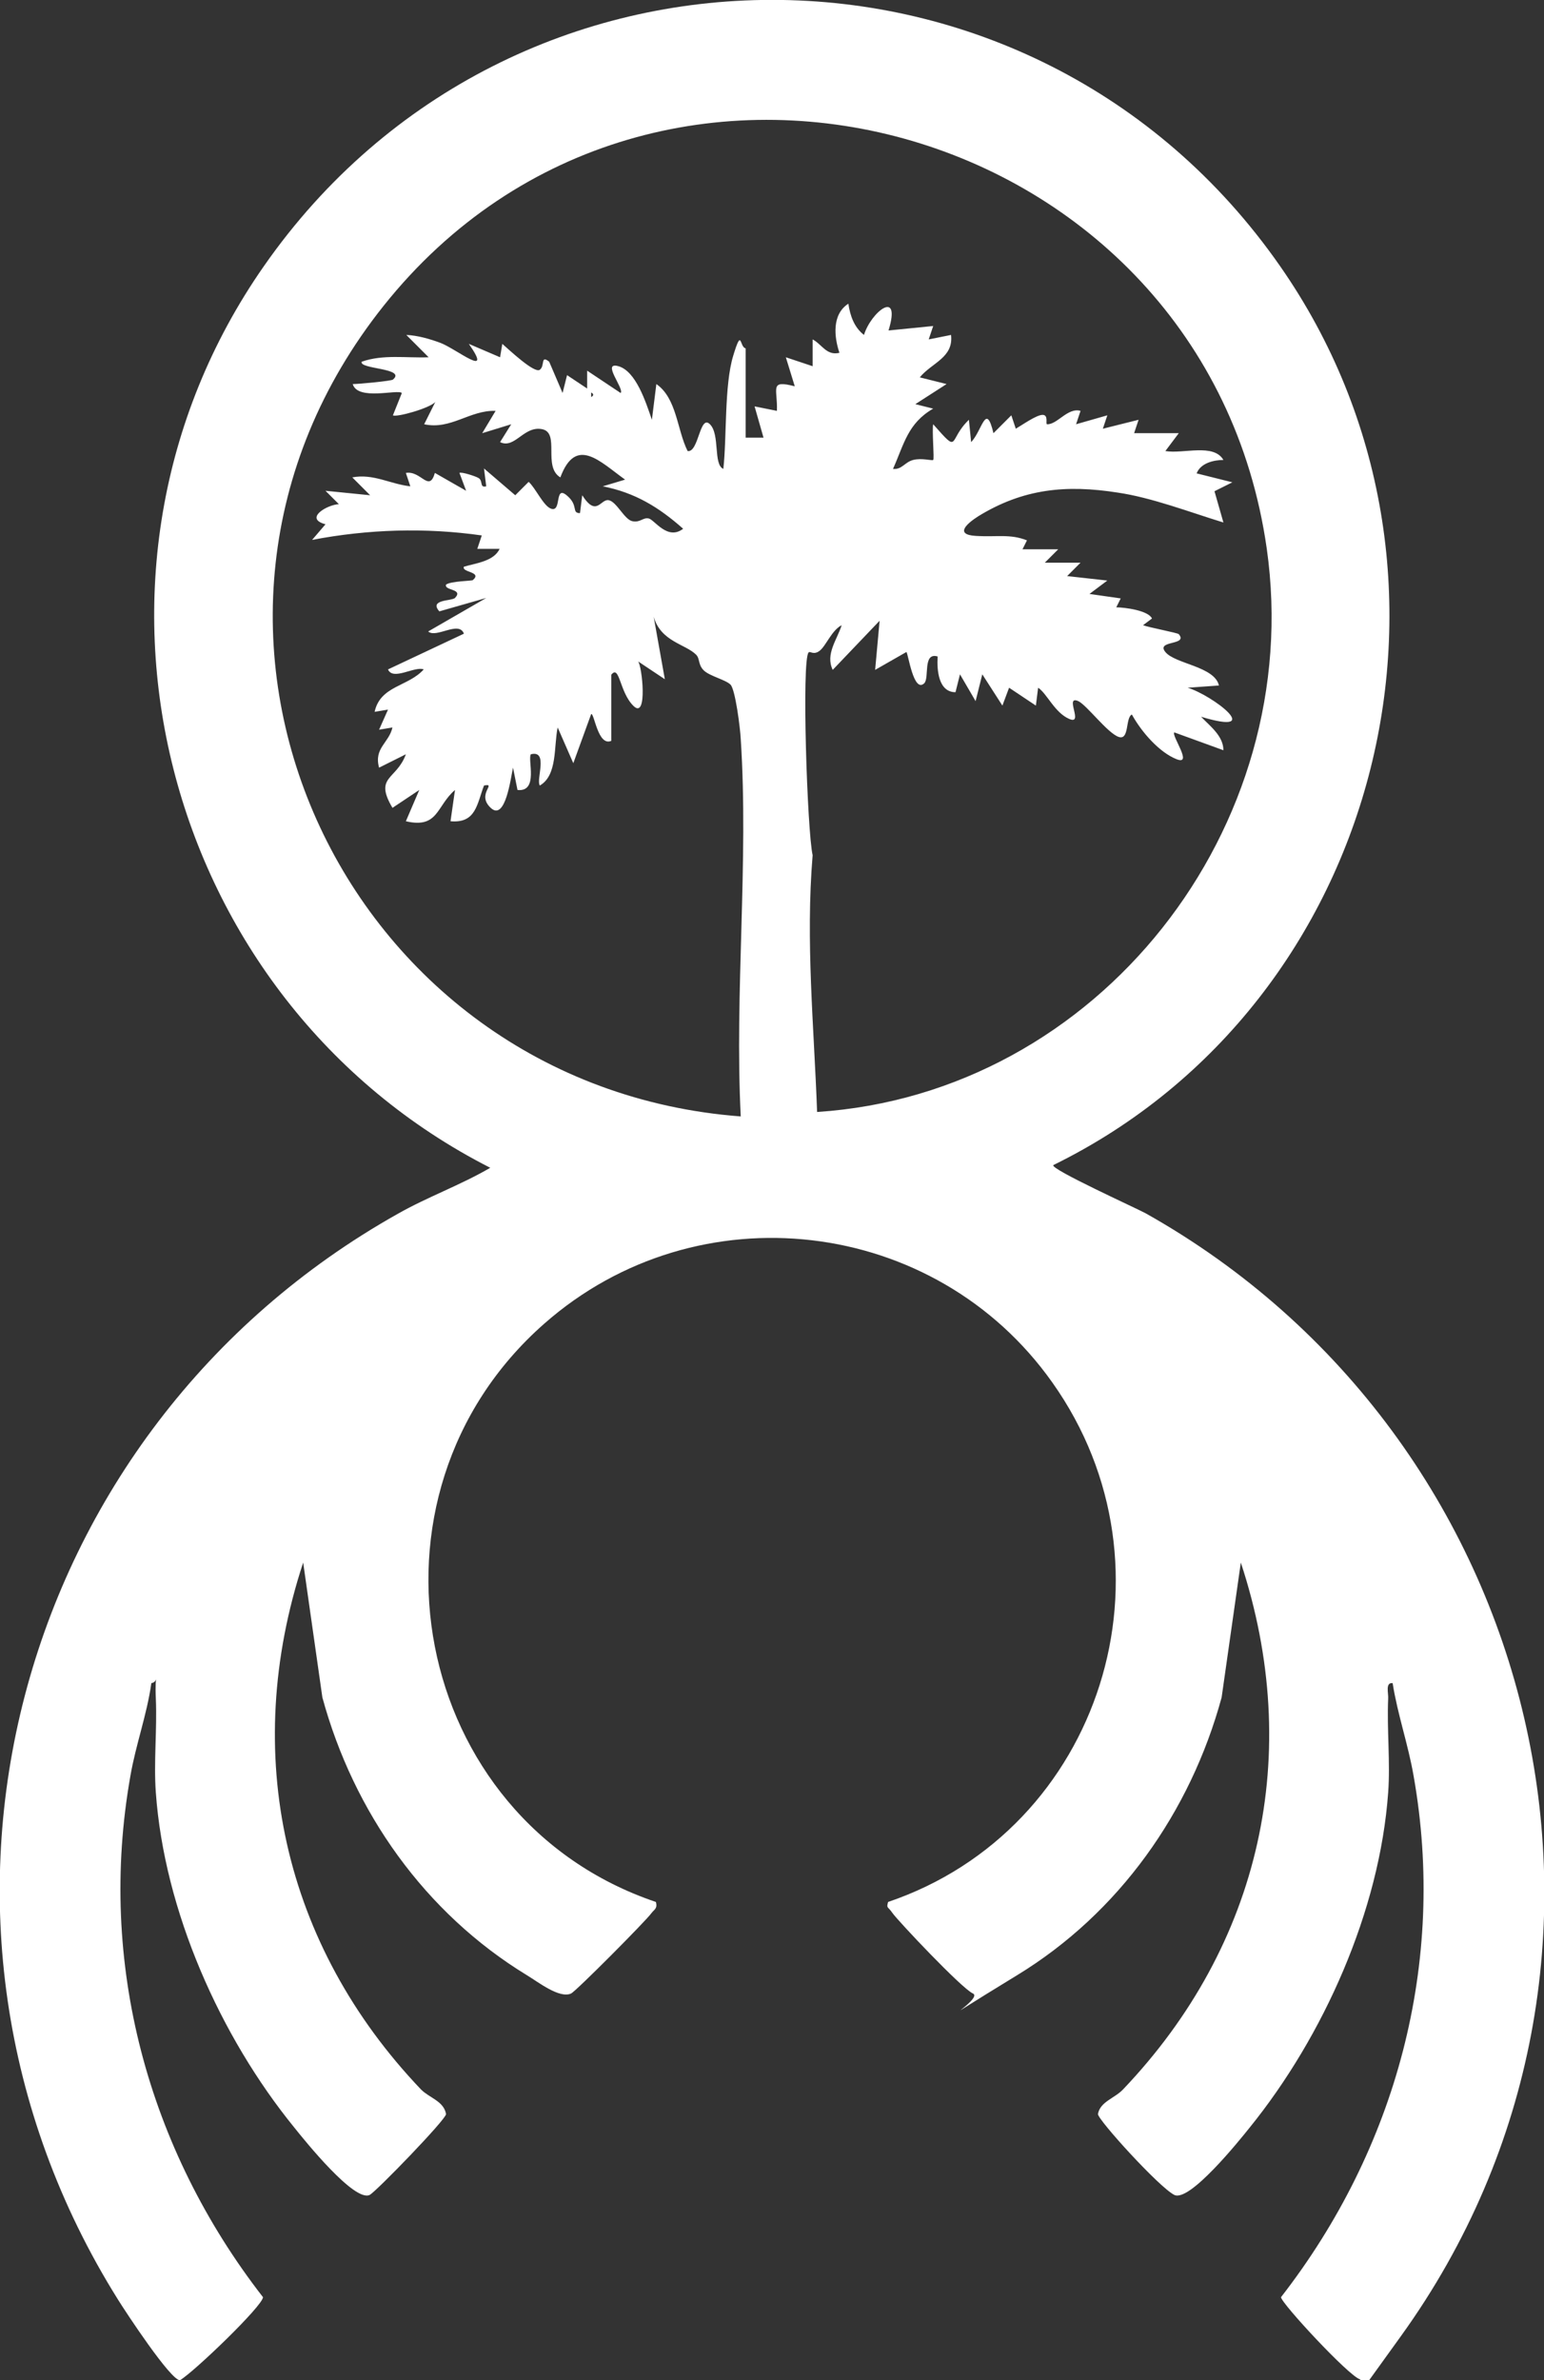
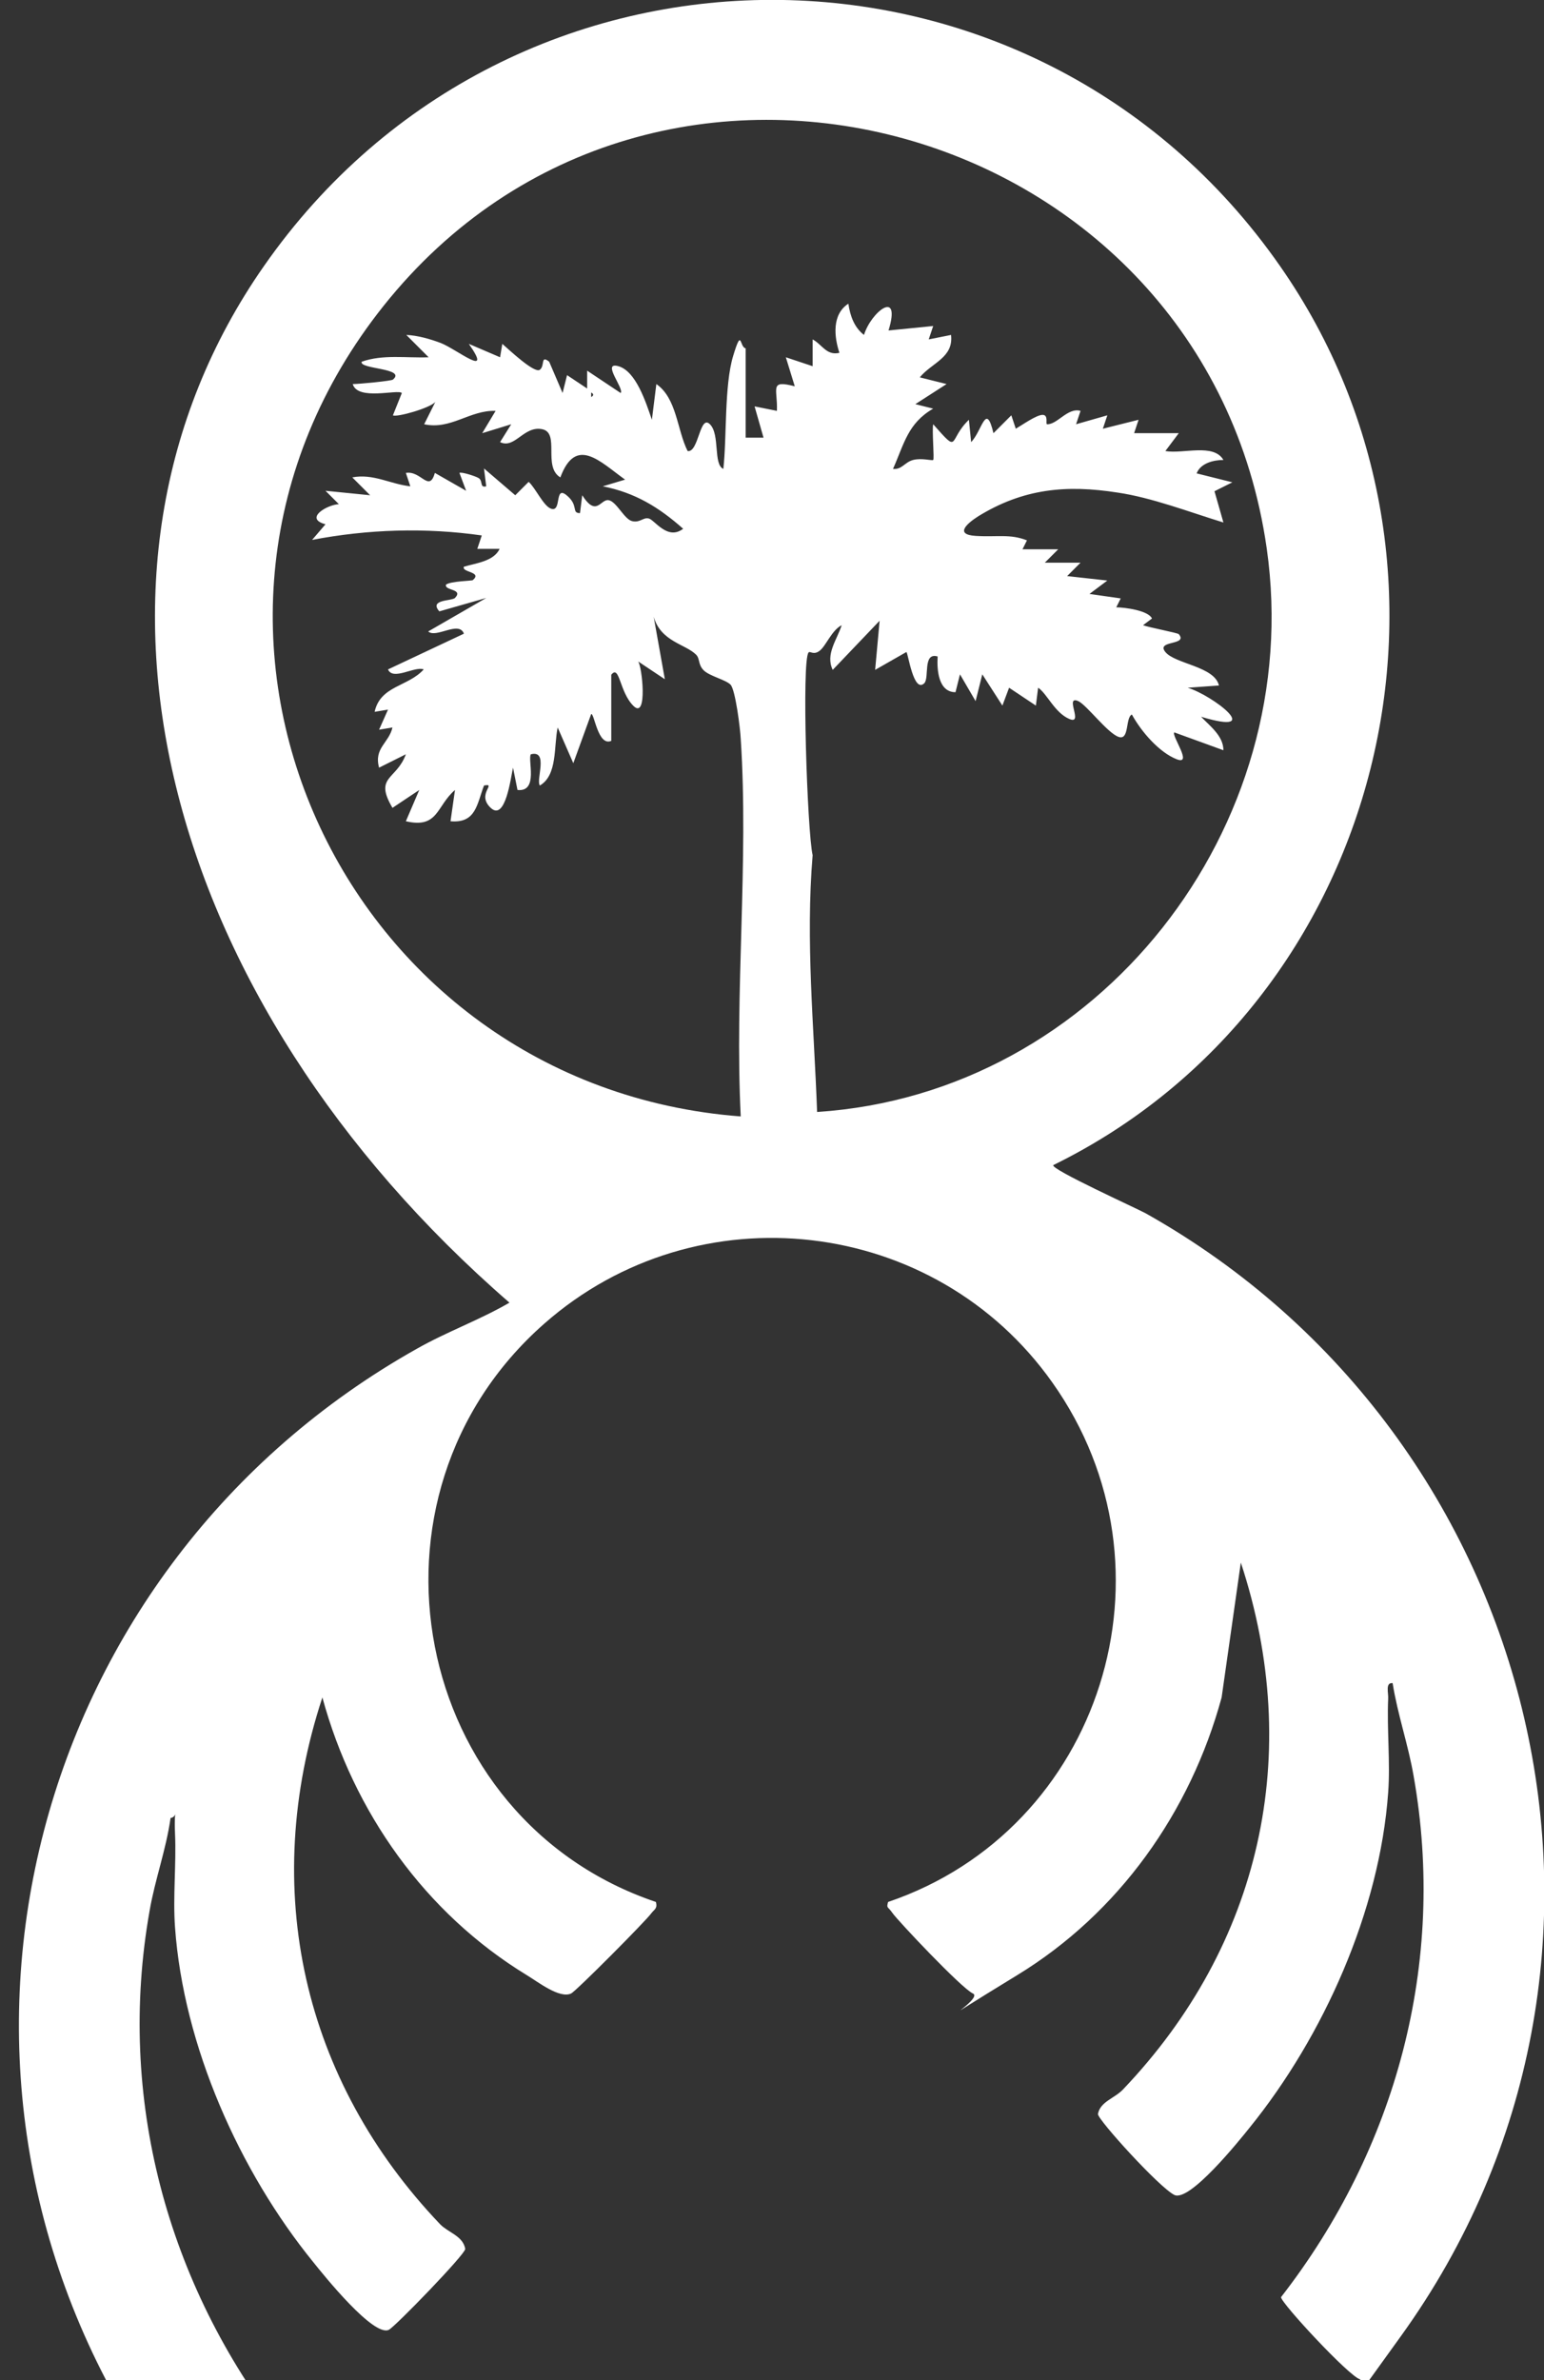
<svg xmlns="http://www.w3.org/2000/svg" id="Calque_1" version="1.1" viewBox="0 0 345.8 533">
  <rect x="0" y="0" width="345.8" height="533" fill="#333333" stroke="none" />
  <defs>
    <style>
      .st0 {
        fill: #fff;
      }
    </style>
  </defs>
-   <path class="st0" d="M235.9,260.9c-.7.9,18.7,9.7,20.7,10.8,89.2,50.1,117.8,167.4,57.1,251.5s-6.6,10.3-9.1,9.6-17.7-17.1-17.7-18.4c25.8-33.2,37.1-74.9,29.7-116.7-1.2-7-3.6-13.8-4.7-20.8-1.7-.2-.9,2.3-1,3.5-.3,6.9.5,14.2,0,21-1.9,26.5-14.5,54.6-31,75-2.4,3-13.5,16.8-16.9,15.1s-17.1-16.8-17.1-18.1c.5-2.8,3.7-3.5,5.6-5.5,30.9-32.4,40.5-75.2,26.4-118l-4.3,30.2c-7,25.7-23,48.3-45.8,62.2s-7.3,5.3-9.9,4.1-16.9-16.4-18-18-1.4-1-1-2.5c47.8-16.2,66.3-74.7,36.8-116.3-26.3-37.2-79.5-43.4-113.8-13.2-43.9,38.6-29.8,111,25,129.5.4,1.5-.4,1.7-1,2.5-1.1,1.6-16.9,17.5-18,18-2.6,1.2-7.4-2.6-9.9-4.1-22.8-13.9-38.8-36.5-45.8-62.2l-4.3-30.2c-14.1,42.9-4.4,85.7,26.4,118,1.9,1.9,5.1,2.6,5.6,5.5,0,1.2-15.6,17.3-17.1,18.1-3.4,1.7-14.5-12.1-16.9-15.1-16.6-20.4-29.1-48.5-31-75-.5-6.8.3-14.1,0-21s.8-3.7-1-3.5c-1,7.1-3.5,13.8-4.7,20.8-7.4,41.8,3.9,83.5,29.7,116.7,0,1.9-15.5,16.8-18.6,18.6-2.1,0-12.1-15.2-13.9-18.1-53-84.7-23.5-194.7,62.7-243.1,6.7-3.8,14-6.4,20.7-10.3C36.1,224,11.2,128.2,59.1,59.6c55.4-79.5,172.2-79.5,227.6,0,47.5,68.1,23.4,164.9-50.8,201.3ZM136.9,150.9v15c-3,1.3-3.8-6.3-4.5-6l-4,11-3.5-8c-.9,4.2,0,10.7-4,13-.9-1.3,2-8-2-7-.8,1.1,1.8,8.5-3,8l-1-5c-.5,2.2-1.7,12.1-5,9s1.5-5.6-1.5-5c-1.6,4.2-1.8,8.5-7.5,8l1-7c-4.2,3.6-3.7,8.7-11,7l3-7-6,4c-4.2-7.1.9-6.2,3-12l-6,3c-1.2-4.4,2.2-5.5,3-9l-3,.5,2-4.5-3,.5c1.3-5.9,7.5-5.6,11-9.5-2-.8-6.9,2.6-8,0l17-8c-1.1-3-6.2,1.1-8-.5l13-7.5-10.5,3c-2.4-2.7,2.8-2.3,3.5-3,2-2.1-2.5-1.6-2-3,1.2-.8,5.8-.8,6-1,2.2-1.9-2.6-1.7-2-3,2.7-.8,6.7-1.2,8-4h-5s1-3,1-3c-12.6-1.8-25.5-1.4-38,1l3-3.5c-4.9-1.3.4-4.4,3-4.5l-3-3,10,1-4-4c4.7-.9,8.5,1.5,13,2l-1-3c3.4-.6,5.2,4.5,6.5,0l7,4-1.5-4c.4-.3,3.5.7,4.2,1.1,1.2.6.2,2.3,1.8,1.9l-.5-4,7,6,3-3c1.5,1.3,3.3,5.4,5,6,2.5.9.7-5.3,3.5-3s1,4,3,4l.5-4c3.2,5,4.1.8,5.9,1.1s3.5,4.3,5.3,4.7,2.4-.9,3.7-.6,4.2,5,7.7,2.3c-5.4-4.8-10.8-8.1-18-9.5l5-1.5c-5.6-4-11-9.9-14.5-.5-4-2.4,0-10-4.1-10.8s-6.1,4.5-9.4,2.9l2.5-4-6.5,2,3-5c-5.8-.2-10,4.3-16,3l2.5-5c-1.2,1.4-8.7,3.5-9.5,3l2-5c-.9-.9-9.9,1.8-11-2,1.4,0,8.7-.7,9-1,3.1-2.6-7.6-2.3-7-4,4.8-1.7,10-.8,15-1l-5-5c2.5.1,5.3.9,7.7,1.8,3.6,1.4,11.9,8.2,6.3.2l7,3,.5-3c1.5,1.3,7.2,6.7,8.4,5.8s.1-3.4,2.1-1.8l3,7,1-4,4.5,3v-4s7.5,5,7.5,5c.9-.9-4.4-7.1-.5-6s6.1,7.9,7.5,12l1-8c4.6,3.2,4.6,10.2,7,15,2.5.4,2.7-8.3,5-6s.7,9,3,10c.8-7.1.2-18.7,2.2-25.3s1.4-1.9,2.8-1.7v20h4s-2-7-2-7l5,1c.2-5-1.8-7,4-5.5l-2-6.5,6,2v-6c2.1,1.1,3.1,3.7,6,3-1.2-3.6-1.7-8.6,2-11,.4,2.7,1.3,5.3,3.5,7,1.6-5.2,8.4-10.5,5.5-1l10-1-1,3,5-1c.6,5.1-4.3,6.2-7,9.5l6,1.5-7,4.5,4,1c-5.7,3.3-6.5,7.9-9,13.5,2,.2,2.6-1.5,4.5-2s4.2.2,4.5,0-.3-6.6,0-8c6.1,6.9,3.2,3.6,8-1l.5,5c2.5-2.6,3.3-9.1,5-2l4-4,1,3c1.4-.8,4.6-3.1,6-3.1s.6,2.1,1,2.1c2.3.1,4.6-3.8,7.5-3l-1,3,7-2-1,3,8-2-1,3h10s-3,4-3,4c4,.7,10.8-1.8,13,2-2.2,0-5.1.7-6,3l8,2-4,2,2,7c-7.5-2.3-16.1-5.6-23.7-6.7-11.5-1.8-21.1-.9-31.2,5.3-2.5,1.6-5.4,4.1-.6,4.4s7.7-.5,11.5,1l-1,2h8s-3,3-3,3h8s-3,3-3,3l9,1-4,3,7,1-1,2c1.9,0,7.2.7,8,2.5l-2,1.5c1.3.5,7.7,1.7,8,2,2.2,2.6-5.2,1.3-3,4s11,3.2,12,7.5l-7,.5c5.6,1.7,17.6,10.9,3,6.5,2,2.1,5,4.3,5,7.5l-11-4c-.7.7,4.3,7.5.5,6s-7.8-6-10-10c-1.5.7-.5,5.9-3,5s-7.1-7.1-9-8c-3.2-1.4,1.3,5.4-2,4s-5-5.7-7-7l-.5,4-6-4-1.5,4-4.5-7-1.5,6-3.5-6-1,4c-3.8,0-4.2-4.9-4-8-3.4-1-1.8,4.8-3,6-2.4,2.3-3.6-6.7-4-7l-7,4,1-11-10.5,11c-1.7-3.5,1-6.8,2-10-2.2,1.1-3.5,4.6-4.9,5.7s-2.2,0-2.5.4c-1.6,1.6-.3,40.2.9,45.4-1.6,19.3.3,38.2,1,57.5,63-4.1,109.6-63.7,100.7-126.2C270,26.8,146.7-7.8,85.9,68.5c-57.1,71.7-9.5,174.7,80,181.5-1.4-27.7,1.8-57.1,0-84.5-.1-2.3-1.2-11.1-2.3-12.2s-4.7-1.9-6-3.2-.8-2.6-1.7-3.5c-2.4-2.4-7.9-2.9-9.5-8.5l2.5,14-6-4c.9.9,2.2,13.1-1,10s-3.1-9.4-5-7ZM132.4,87.9v1c.6-.3.6-.7,0-1Z" />
+   <path class="st0" d="M235.9,260.9c-.7.9,18.7,9.7,20.7,10.8,89.2,50.1,117.8,167.4,57.1,251.5s-6.6,10.3-9.1,9.6-17.7-17.1-17.7-18.4c25.8-33.2,37.1-74.9,29.7-116.7-1.2-7-3.6-13.8-4.7-20.8-1.7-.2-.9,2.3-1,3.5-.3,6.9.5,14.2,0,21-1.9,26.5-14.5,54.6-31,75-2.4,3-13.5,16.8-16.9,15.1s-17.1-16.8-17.1-18.1c.5-2.8,3.7-3.5,5.6-5.5,30.9-32.4,40.5-75.2,26.4-118l-4.3,30.2c-7,25.7-23,48.3-45.8,62.2s-7.3,5.3-9.9,4.1-16.9-16.4-18-18-1.4-1-1-2.5c47.8-16.2,66.3-74.7,36.8-116.3-26.3-37.2-79.5-43.4-113.8-13.2-43.9,38.6-29.8,111,25,129.5.4,1.5-.4,1.7-1,2.5-1.1,1.6-16.9,17.5-18,18-2.6,1.2-7.4-2.6-9.9-4.1-22.8-13.9-38.8-36.5-45.8-62.2c-14.1,42.9-4.4,85.7,26.4,118,1.9,1.9,5.1,2.6,5.6,5.5,0,1.2-15.6,17.3-17.1,18.1-3.4,1.7-14.5-12.1-16.9-15.1-16.6-20.4-29.1-48.5-31-75-.5-6.8.3-14.1,0-21s.8-3.7-1-3.5c-1,7.1-3.5,13.8-4.7,20.8-7.4,41.8,3.9,83.5,29.7,116.7,0,1.9-15.5,16.8-18.6,18.6-2.1,0-12.1-15.2-13.9-18.1-53-84.7-23.5-194.7,62.7-243.1,6.7-3.8,14-6.4,20.7-10.3C36.1,224,11.2,128.2,59.1,59.6c55.4-79.5,172.2-79.5,227.6,0,47.5,68.1,23.4,164.9-50.8,201.3ZM136.9,150.9v15c-3,1.3-3.8-6.3-4.5-6l-4,11-3.5-8c-.9,4.2,0,10.7-4,13-.9-1.3,2-8-2-7-.8,1.1,1.8,8.5-3,8l-1-5c-.5,2.2-1.7,12.1-5,9s1.5-5.6-1.5-5c-1.6,4.2-1.8,8.5-7.5,8l1-7c-4.2,3.6-3.7,8.7-11,7l3-7-6,4c-4.2-7.1.9-6.2,3-12l-6,3c-1.2-4.4,2.2-5.5,3-9l-3,.5,2-4.5-3,.5c1.3-5.9,7.5-5.6,11-9.5-2-.8-6.9,2.6-8,0l17-8c-1.1-3-6.2,1.1-8-.5l13-7.5-10.5,3c-2.4-2.7,2.8-2.3,3.5-3,2-2.1-2.5-1.6-2-3,1.2-.8,5.8-.8,6-1,2.2-1.9-2.6-1.7-2-3,2.7-.8,6.7-1.2,8-4h-5s1-3,1-3c-12.6-1.8-25.5-1.4-38,1l3-3.5c-4.9-1.3.4-4.4,3-4.5l-3-3,10,1-4-4c4.7-.9,8.5,1.5,13,2l-1-3c3.4-.6,5.2,4.5,6.5,0l7,4-1.5-4c.4-.3,3.5.7,4.2,1.1,1.2.6.2,2.3,1.8,1.9l-.5-4,7,6,3-3c1.5,1.3,3.3,5.4,5,6,2.5.9.7-5.3,3.5-3s1,4,3,4l.5-4c3.2,5,4.1.8,5.9,1.1s3.5,4.3,5.3,4.7,2.4-.9,3.7-.6,4.2,5,7.7,2.3c-5.4-4.8-10.8-8.1-18-9.5l5-1.5c-5.6-4-11-9.9-14.5-.5-4-2.4,0-10-4.1-10.8s-6.1,4.5-9.4,2.9l2.5-4-6.5,2,3-5c-5.8-.2-10,4.3-16,3l2.5-5c-1.2,1.4-8.7,3.5-9.5,3l2-5c-.9-.9-9.9,1.8-11-2,1.4,0,8.7-.7,9-1,3.1-2.6-7.6-2.3-7-4,4.8-1.7,10-.8,15-1l-5-5c2.5.1,5.3.9,7.7,1.8,3.6,1.4,11.9,8.2,6.3.2l7,3,.5-3c1.5,1.3,7.2,6.7,8.4,5.8s.1-3.4,2.1-1.8l3,7,1-4,4.5,3v-4s7.5,5,7.5,5c.9-.9-4.4-7.1-.5-6s6.1,7.9,7.5,12l1-8c4.6,3.2,4.6,10.2,7,15,2.5.4,2.7-8.3,5-6s.7,9,3,10c.8-7.1.2-18.7,2.2-25.3s1.4-1.9,2.8-1.7v20h4s-2-7-2-7l5,1c.2-5-1.8-7,4-5.5l-2-6.5,6,2v-6c2.1,1.1,3.1,3.7,6,3-1.2-3.6-1.7-8.6,2-11,.4,2.7,1.3,5.3,3.5,7,1.6-5.2,8.4-10.5,5.5-1l10-1-1,3,5-1c.6,5.1-4.3,6.2-7,9.5l6,1.5-7,4.5,4,1c-5.7,3.3-6.5,7.9-9,13.5,2,.2,2.6-1.5,4.5-2s4.2.2,4.5,0-.3-6.6,0-8c6.1,6.9,3.2,3.6,8-1l.5,5c2.5-2.6,3.3-9.1,5-2l4-4,1,3c1.4-.8,4.6-3.1,6-3.1s.6,2.1,1,2.1c2.3.1,4.6-3.8,7.5-3l-1,3,7-2-1,3,8-2-1,3h10s-3,4-3,4c4,.7,10.8-1.8,13,2-2.2,0-5.1.7-6,3l8,2-4,2,2,7c-7.5-2.3-16.1-5.6-23.7-6.7-11.5-1.8-21.1-.9-31.2,5.3-2.5,1.6-5.4,4.1-.6,4.4s7.7-.5,11.5,1l-1,2h8s-3,3-3,3h8s-3,3-3,3l9,1-4,3,7,1-1,2c1.9,0,7.2.7,8,2.5l-2,1.5c1.3.5,7.7,1.7,8,2,2.2,2.6-5.2,1.3-3,4s11,3.2,12,7.5l-7,.5c5.6,1.7,17.6,10.9,3,6.5,2,2.1,5,4.3,5,7.5l-11-4c-.7.7,4.3,7.5.5,6s-7.8-6-10-10c-1.5.7-.5,5.9-3,5s-7.1-7.1-9-8c-3.2-1.4,1.3,5.4-2,4s-5-5.7-7-7l-.5,4-6-4-1.5,4-4.5-7-1.5,6-3.5-6-1,4c-3.8,0-4.2-4.9-4-8-3.4-1-1.8,4.8-3,6-2.4,2.3-3.6-6.7-4-7l-7,4,1-11-10.5,11c-1.7-3.5,1-6.8,2-10-2.2,1.1-3.5,4.6-4.9,5.7s-2.2,0-2.5.4c-1.6,1.6-.3,40.2.9,45.4-1.6,19.3.3,38.2,1,57.5,63-4.1,109.6-63.7,100.7-126.2C270,26.8,146.7-7.8,85.9,68.5c-57.1,71.7-9.5,174.7,80,181.5-1.4-27.7,1.8-57.1,0-84.5-.1-2.3-1.2-11.1-2.3-12.2s-4.7-1.9-6-3.2-.8-2.6-1.7-3.5c-2.4-2.4-7.9-2.9-9.5-8.5l2.5,14-6-4c.9.9,2.2,13.1-1,10s-3.1-9.4-5-7ZM132.4,87.9v1c.6-.3.6-.7,0-1Z" />
</svg>